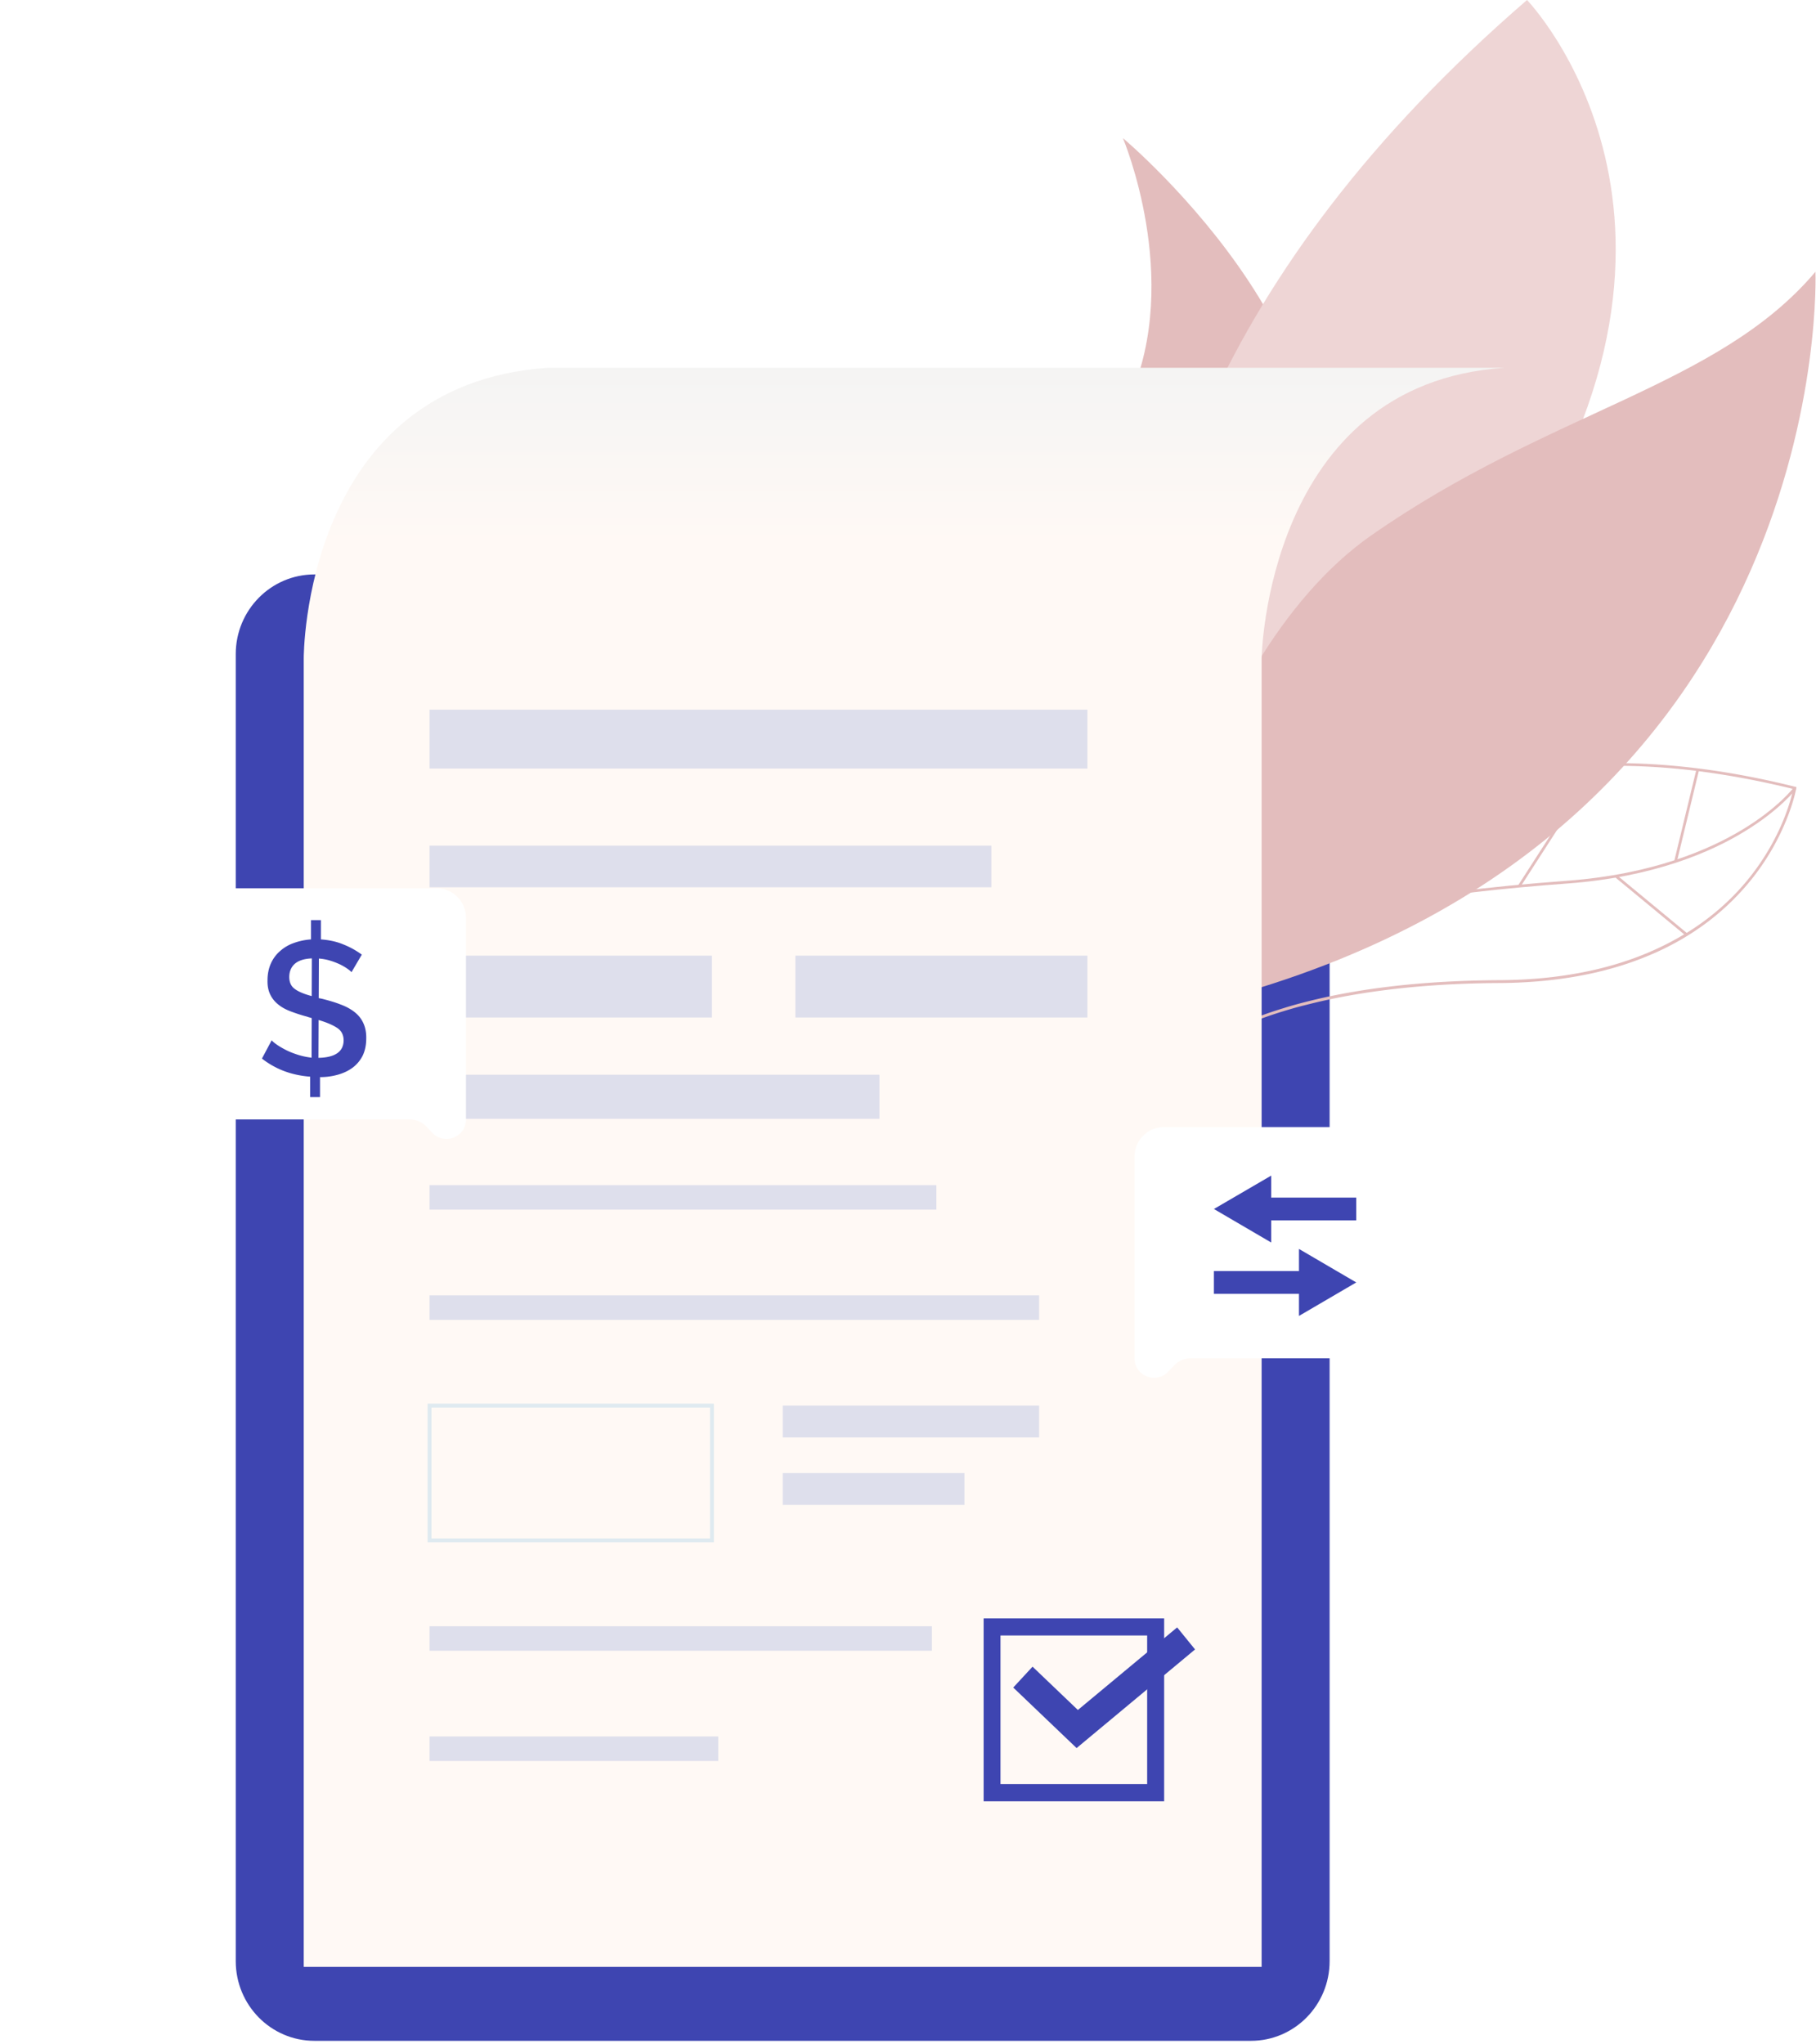
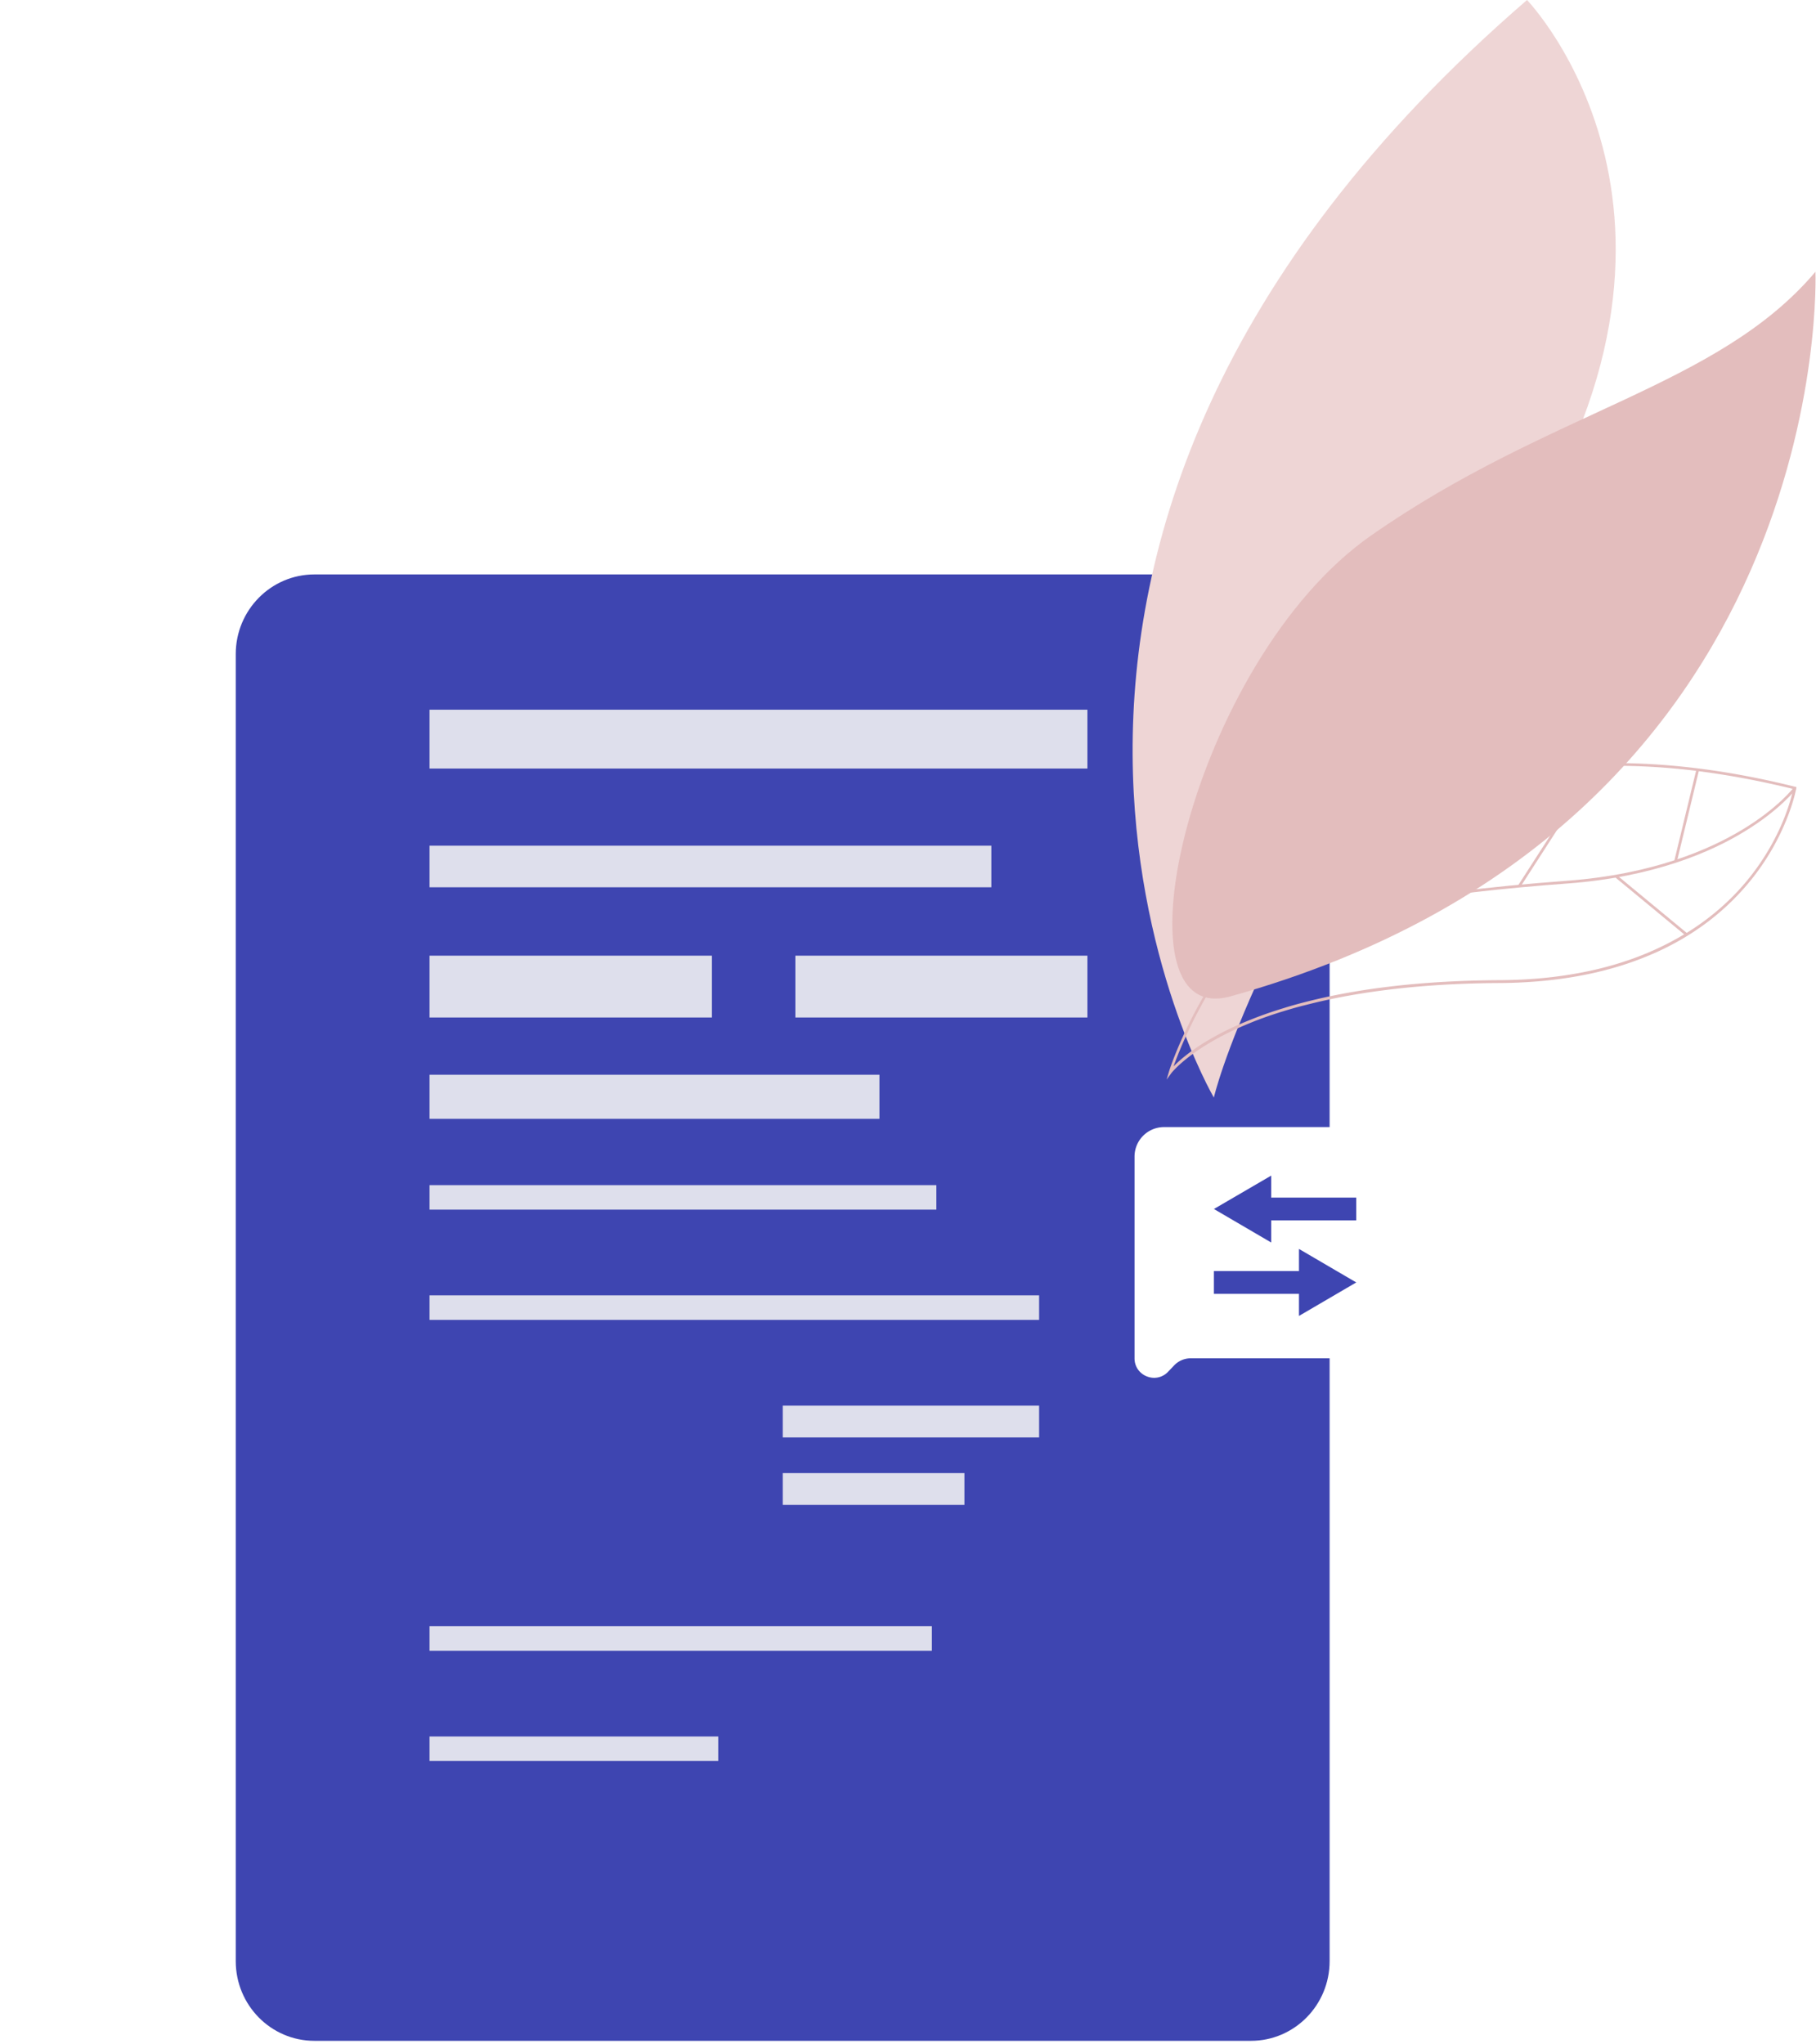
<svg xmlns="http://www.w3.org/2000/svg" width="493" height="555" fill="none">
  <path d="M418.323 172.42a52.848 52.848 0 0 0-5.523-13.459l5.628-8.572-7.796-7.898-7.795-7.899-8.46 5.703a51.372 51.372 0 0 0-13.283-5.596l-1.993-10.059h-21.988l-1.992 10.059a51.379 51.379 0 0 0-13.284 5.596l-8.459-5.703-7.796 7.899-7.795 7.898 5.628 8.572a52.812 52.812 0 0 0-5.523 13.459l-9.928 2.019v22.314l9.928 2.019a52.827 52.827 0 0 0 5.523 13.459l-5.628 8.607 7.795 7.898 7.796 7.899 8.459-5.703a51.416 51.416 0 0 0 13.284 5.597l1.992 10.059h22.023l1.993-10.059a51.41 51.41 0 0 0 13.283-5.597l8.46 5.703 7.795-7.899 7.796-7.898-5.628-8.571a52.87 52.87 0 0 0 5.523-13.46l9.928-2.019v-22.349l-9.963-2.019zm-50.198 52.314c-21.324 0-38.593-17.497-38.593-39.103 0-21.605 17.269-39.138 38.593-39.138 21.323 0 38.592 17.497 38.592 39.103s-17.304 39.138-38.592 39.138z" fill="url(#paint0_linear)" />
  <path d="M85.359 554.061H339.6c11.78 0 21.359-9.669 21.359-21.641V177.591c0-11.936-9.544-21.641-21.359-21.641H85.359c-11.78 0-21.359 9.67-21.359 21.641V532.42c0 11.936 9.543 21.641 21.359 21.641z" fill="#3E45B1" />
-   <path d="M304.84 37.49s16.15 38.075 1.852 70.412c-30.342 68.536-7.34 59.717-7.34 59.717s19.47 45.797 50.512-10.236c31.112-56.068-45.024-119.894-45.024-119.894z" fill="#E3BDBD" />
  <path d="M329.532 297.981s10.522-46.753 77.29-141.818C473.555 61.098 414.548 0 414.548 0c-172.163 148.76-85.016 297.981-85.016 297.981z" fill="#EED5D5" />
  <path d="M372.25 145.36c-48.8 34.038-71.627 134.451-38.173 125.136C498.829 224.487 492.851 73.778 492.851 73.778c-26.497 31.346-71.801 37.509-120.601 71.582z" fill="#E3BDBD" />
  <path d="M433.45 207.293l-21.312 33.067.614.406 21.313-33.067-.615-.406z" fill="#E3BDBD" />
  <path d="M473.135 225.159c-8.914 5.419-24.4 12.22-47.681 13.955-22.372 1.665-39.606 3.861-54.253 6.942-18.143 3.826-32.125 8.961-42.682 15.691l.384.638c24.12-15.408 64.286-20.118 96.621-22.527 23.456-1.735 39.082-8.607 48.031-14.097 9.753-5.915 14.017-11.546 14.052-11.582l-.594-.46c-.035.071-4.23 5.596-13.878 11.44z" fill="#E3BDBD" />
  <path d="M487.398 213.612c-19.996-4.994-38.837-7.083-56.316-6.269-8.984.425-17.583 1.594-25.833 3.542-.664.142-1.328.319-1.993.496-4.124 1.063-8.144 2.267-12.06 3.719a118.347 118.347 0 0 0-16.814 7.651 114.992 114.992 0 0 0-15.101 9.952 92.44 92.44 0 0 0-5.034 4.144c-1.049.886-2.063 1.842-3.076 2.763a134.652 134.652 0 0 0-6.712 6.73c-.489.531-.979 1.062-1.433 1.594-3.111 3.471-5.873 6.977-8.32 10.306-.35.461-.664.886-.979 1.346-.594.85-1.153 1.665-1.713 2.48a154.47 154.47 0 0 0-5.068 8.075c-.42.744-.839 1.453-1.224 2.161l-1.049 1.913c-5.208 9.811-7.376 16.824-7.376 16.894l-.594 1.984 1.224-1.665c.035-.071 4.544-5.986 17.443-11.971.105-.071.245-.107.385-.178a145.263 145.263 0 0 1 3.635-1.558c2.587-1.063 5.558-2.125 8.914-3.152 1.958-.602 4.02-1.205 6.223-1.736 5.767-1.487 12.479-2.833 20.205-3.86 9.228-1.24 19.89-2.019 32.195-2.09 7.411-.036 14.437-.638 21.044-1.807 3.006-.531 5.943-1.168 8.774-1.948a86.859 86.859 0 0 0 13.004-4.64c9.683-4.392 17.863-10.484 24.4-18.134 11.116-12.999 13.458-26.175 13.493-26.317l.07-.354-.314-.071zm-13.773 26.246c-3.776 4.427-8.914 9.209-15.766 13.424a6.54 6.54 0 0 1-.664.389c-5.838 3.507-12.864 6.659-21.359 8.891a94.495 94.495 0 0 1-7.935 1.735c-6.292 1.134-13.249 1.771-20.939 1.807-11.501.07-22.303.743-32.195 2.054-4.125.531-8.11 1.204-11.921 1.948a160.545 160.545 0 0 0-8.284 1.877c-2.098.531-4.16 1.098-6.153 1.736a102.606 102.606 0 0 0-9.333 3.294 87.646 87.646 0 0 0-3.671 1.558c-.245.106-.454.213-.699.319-9.264 4.321-14.088 8.536-16.115 10.626.944-2.657 3.076-8.147 6.747-15.089.314-.567.629-1.169.978-1.806.455-.85.944-1.7 1.469-2.586a132.267 132.267 0 0 1 4.579-7.296 86.49 86.49 0 0 1 2.831-4.038c.315-.425.63-.886.979-1.311a128.161 128.161 0 0 1 8.32-10.094c.28-.319.594-.673.909-.992a151.419 151.419 0 0 1 6.257-6.269 89.736 89.736 0 0 1 2.622-2.338 170.037 170.037 0 0 1 4.474-3.719 114.43 114.43 0 0 1 15.661-10.413 118.536 118.536 0 0 1 16.325-7.509 124.831 124.831 0 0 1 14.996-4.498c7.551-1.771 15.731-2.975 24.61-3.436.839-.035 1.713-.106 2.552-.106.28 0 .594-.035.874-.035 1.643-.071 3.286-.071 4.964-.071 6.816 0 14.017.425 21.603 1.346l.734.106c8.04 1.027 16.535 2.586 25.519 4.782.07 0 .139.035.209.071-.035.247-.139.602-.244 1.098-.874 3.719-4.09 14.167-12.934 24.545z" fill="#E3BDBD" />
  <path d="M460.531 208.901l-6.028 24.905.713.177 6.028-24.905-.713-.177zM439.079 237.715l-.464.576 19.013 15.719.465-.576-19.014-15.719z" fill="#E3BDBD" />
-   <path d="M408.5 99.847c-64.775 4.25-65.999 78.843-65.999 78.843v355.289H82.457V178.69s-.28-74.345 66.313-78.843H408.5z" fill="url(#paint1_linear)" />
-   <path d="M193.795 418.725h-77.709v-37.651h77.709v37.651zm-76.661-1.063h75.612v-35.525h-75.612v35.525z" fill="#DFEAF0" />
  <path d="M295.205 192.68H116.61v15.974h178.595V192.68zM269.127 229.587H116.61v11.298h152.517v-11.298zM193.271 259.445H116.61v16.789h76.661v-16.789zM295.205 259.445h-79.282v16.789h79.282v-16.789zM238.749 291.783H116.61v11.971h122.139v-11.971zM254.2 321.747H116.61v6.659H254.2v-6.659zM282.096 351.676H116.61v6.659h165.486v-6.659zM282.096 381.606h-69.599v8.642h69.599v-8.642zM261.821 399.917h-49.324v8.643h49.324v-8.643zM252.977 441.499H116.61v6.659h136.367v-6.659zM194.983 471.428H116.61v6.659h78.373v-6.659z" fill="#DEDFEC" />
  <path d="M316.004 489.032H267.03v-49.658h49.009v49.658h-.035zm-44.395-4.676h39.816v-40.342h-39.816v40.342z" fill="#3E45B1" />
  <path d="M292.268 474.581l-17.198-16.434 5.243-5.667 12.305 11.759 26.952-22.421 4.859 5.986-32.161 26.777z" fill="#3E45B1" />
-   <path d="M44 249.147a8 8 0 0 1 8-8h66.496a8 8 0 0 1 8 8v54.769c0 4.773-5.825 7.102-9.116 3.644l-1.626-1.709a6.23 6.23 0 0 0-4.513-1.935H52a8 8 0 0 1-8-8v-46.769z" fill="#fff" filter="url(#filter0_d)" />
  <path d="M95.424 263.933c-.31-.354-.777-.708-1.36-1.102a14.387 14.387 0 0 0-2.058-1.141 19.605 19.605 0 0 0-2.563-.945 14.255 14.255 0 0 0-2.874-.511l-.04 10.743.972.197c1.825.472 3.495.945 4.971 1.535 1.476.551 2.72 1.22 3.768 2.046 1.01.787 1.825 1.771 2.37 2.952.543 1.141.853 2.558.815 4.211 0 1.849-.35 3.384-.971 4.683a9.362 9.362 0 0 1-2.68 3.227c-1.165.866-2.486 1.495-4 1.928a17.73 17.73 0 0 1-4.895.669v5.431H84.2v-5.549c-2.447-.197-4.777-.669-6.99-1.495a22.789 22.789 0 0 1-6.099-3.424l2.641-4.959c.389.433.933.866 1.632 1.338.699.473 1.553.945 2.486 1.417.97.472 2.02.866 3.145 1.22 1.127.354 2.33.59 3.574.748l.039-10.744c-.194-.079-.428-.118-.622-.197-.233-.039-.427-.118-.621-.196-1.826-.473-3.38-1.024-4.739-1.535-1.36-.551-2.447-1.181-3.34-1.968a7.488 7.488 0 0 1-2.02-2.676c-.466-1.023-.699-2.243-.66-3.699 0-1.692.31-3.188.893-4.526.583-1.298 1.399-2.44 2.486-3.384a11.066 11.066 0 0 1 3.729-2.204 17.168 17.168 0 0 1 4.7-.984v-5.234h2.68v5.234c2.213.158 4.272.59 6.136 1.378a22.382 22.382 0 0 1 4.972 2.754l-2.797 4.762zm-16.895 1.299c0 1.456.505 2.558 1.514 3.266 1.01.748 2.525 1.378 4.584 1.928l.038-10.231c-2.097.078-3.612.59-4.622 1.456-1.01.905-1.514 2.125-1.514 3.581zm14.759 17.276c0-1.535-.583-2.676-1.787-3.463-1.204-.787-2.874-1.496-5.01-2.125l-.039 10.271c2.175-.039 3.884-.433 5.05-1.22 1.165-.787 1.747-1.928 1.786-3.463z" fill="#3E45B1" />
  <path d="M390.496 313.993a8 8 0 0 0-8-8H316a8 8 0 0 0-8 8v54.769c0 4.773 5.825 7.102 9.116 3.645l1.627-1.71a6.232 6.232 0 0 1 4.512-1.935h59.241a8 8 0 0 0 8-8v-46.769z" fill="#fff" filter="url(#filter1_d)" />
  <path d="M368.188 348.166l-15.547-9.096v5.998h-23.093v6.196h23.093v5.998l15.547-9.096zM329.548 328.228l15.547 9.096v-5.998h23.093v-6.196h-23.093v-5.965l-15.547 9.063z" fill="#3E45B1" />
  <defs>
    <filter id="filter0_d" x=".341" y="197.488" width="169.814" height="155.384" filterUnits="userSpaceOnUse" color-interpolation-filters="sRGB">
      <feFlood flood-opacity="0" result="BackgroundImageFix" />
      <feColorMatrix in="SourceAlpha" values="0 0 0 0 0 0 0 0 0 0 0 0 0 0 0 0 0 0 127 0" />
      <feOffset />
      <feGaussianBlur stdDeviation="21.83" />
      <feColorMatrix values="0 0 0 0 0.067 0 0 0 0 0.161 0 0 0 0 0.275 0 0 0 0.25 0" />
      <feBlend in2="BackgroundImageFix" result="effect1_dropShadow" />
      <feBlend in="SourceGraphic" in2="effect1_dropShadow" result="shape" />
    </filter>
    <filter id="filter1_d" x="264.341" y="262.334" width="169.814" height="155.384" filterUnits="userSpaceOnUse" color-interpolation-filters="sRGB">
      <feFlood flood-opacity="0" result="BackgroundImageFix" />
      <feColorMatrix in="SourceAlpha" values="0 0 0 0 0 0 0 0 0 0 0 0 0 0 0 0 0 0 127 0" />
      <feOffset />
      <feGaussianBlur stdDeviation="21.83" />
      <feColorMatrix values="0 0 0 0 0.067 0 0 0 0 0.161 0 0 0 0 0.275 0 0 0 0.25 0" />
      <feBlend in2="BackgroundImageFix" result="effect1_dropShadow" />
      <feBlend in="SourceGraphic" in2="effect1_dropShadow" result="shape" />
    </filter>
    <linearGradient id="paint0_linear" x1="307.95" y1="185.612" x2="428.267" y2="185.612" gradientUnits="userSpaceOnUse">
      <stop stop-color="#40D5E6" />
      <stop offset="1" stop-color="#57F" />
    </linearGradient>
    <linearGradient id="paint1_linear" x1="245.476" y1="4.846" x2="245.476" y2="147.307" gradientUnits="userSpaceOnUse">
      <stop stop-color="#DFEAF0" />
      <stop offset="1" stop-color="#FFF9F5" />
    </linearGradient>
  </defs>
</svg>